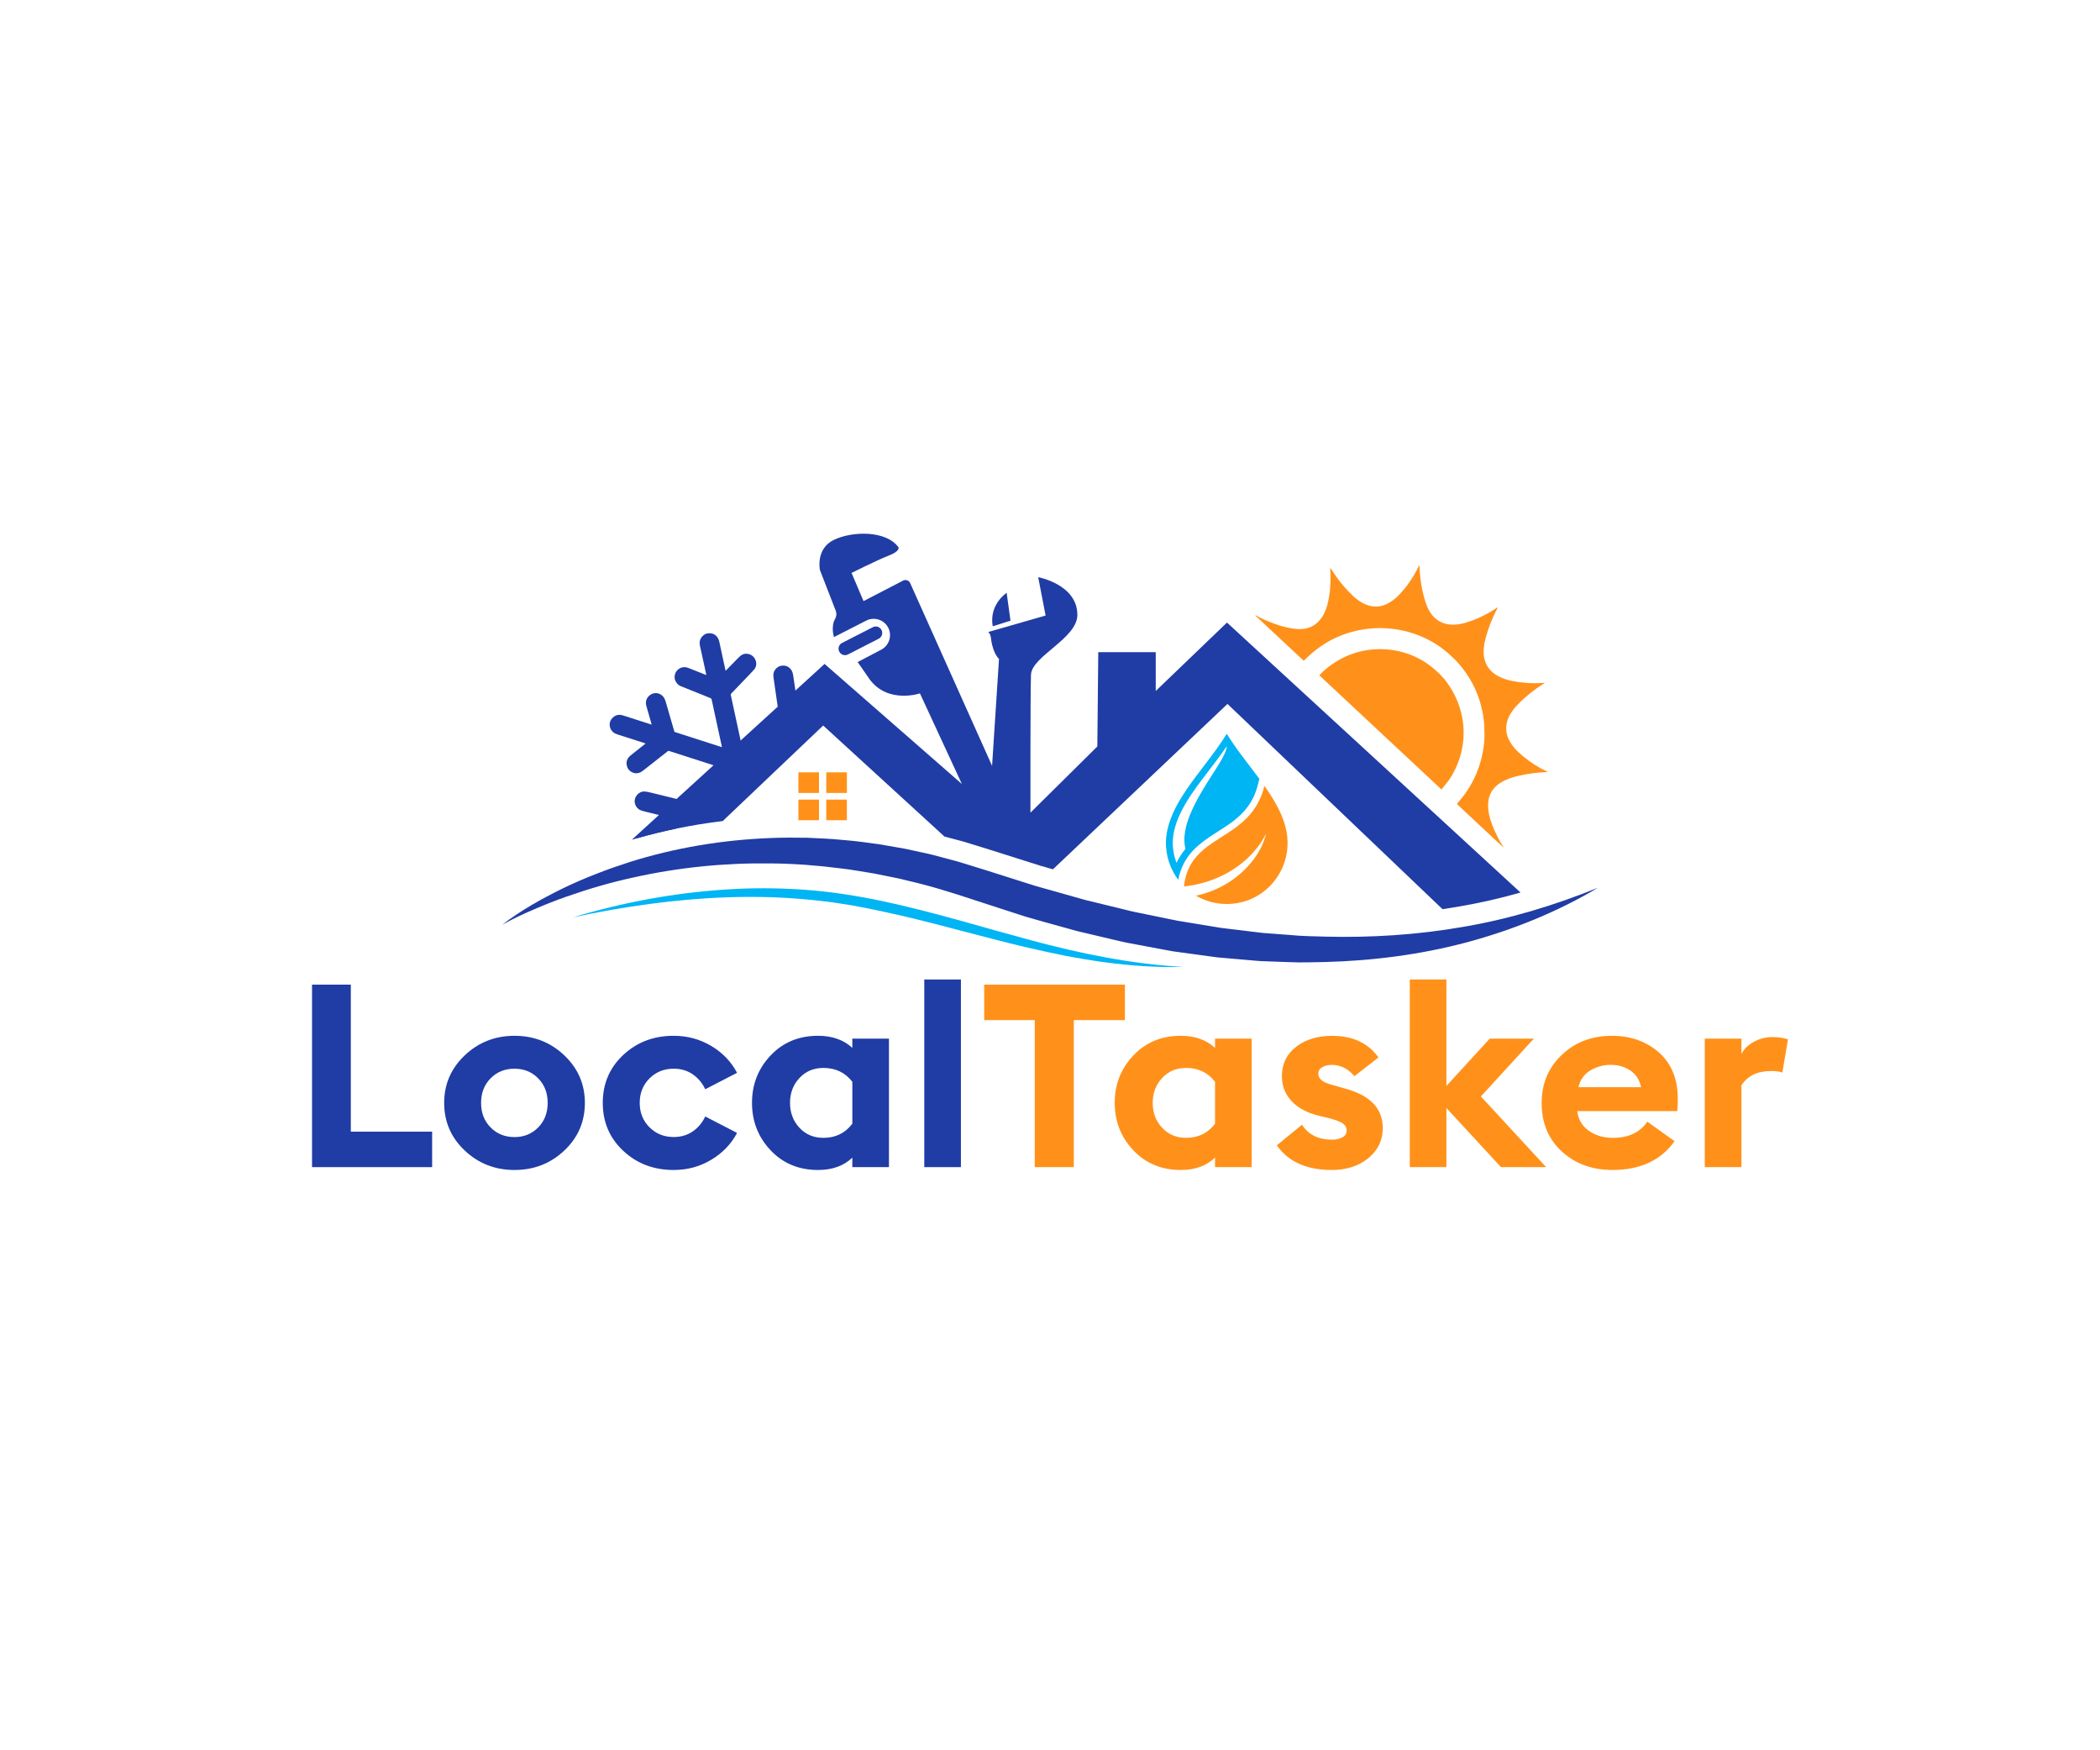
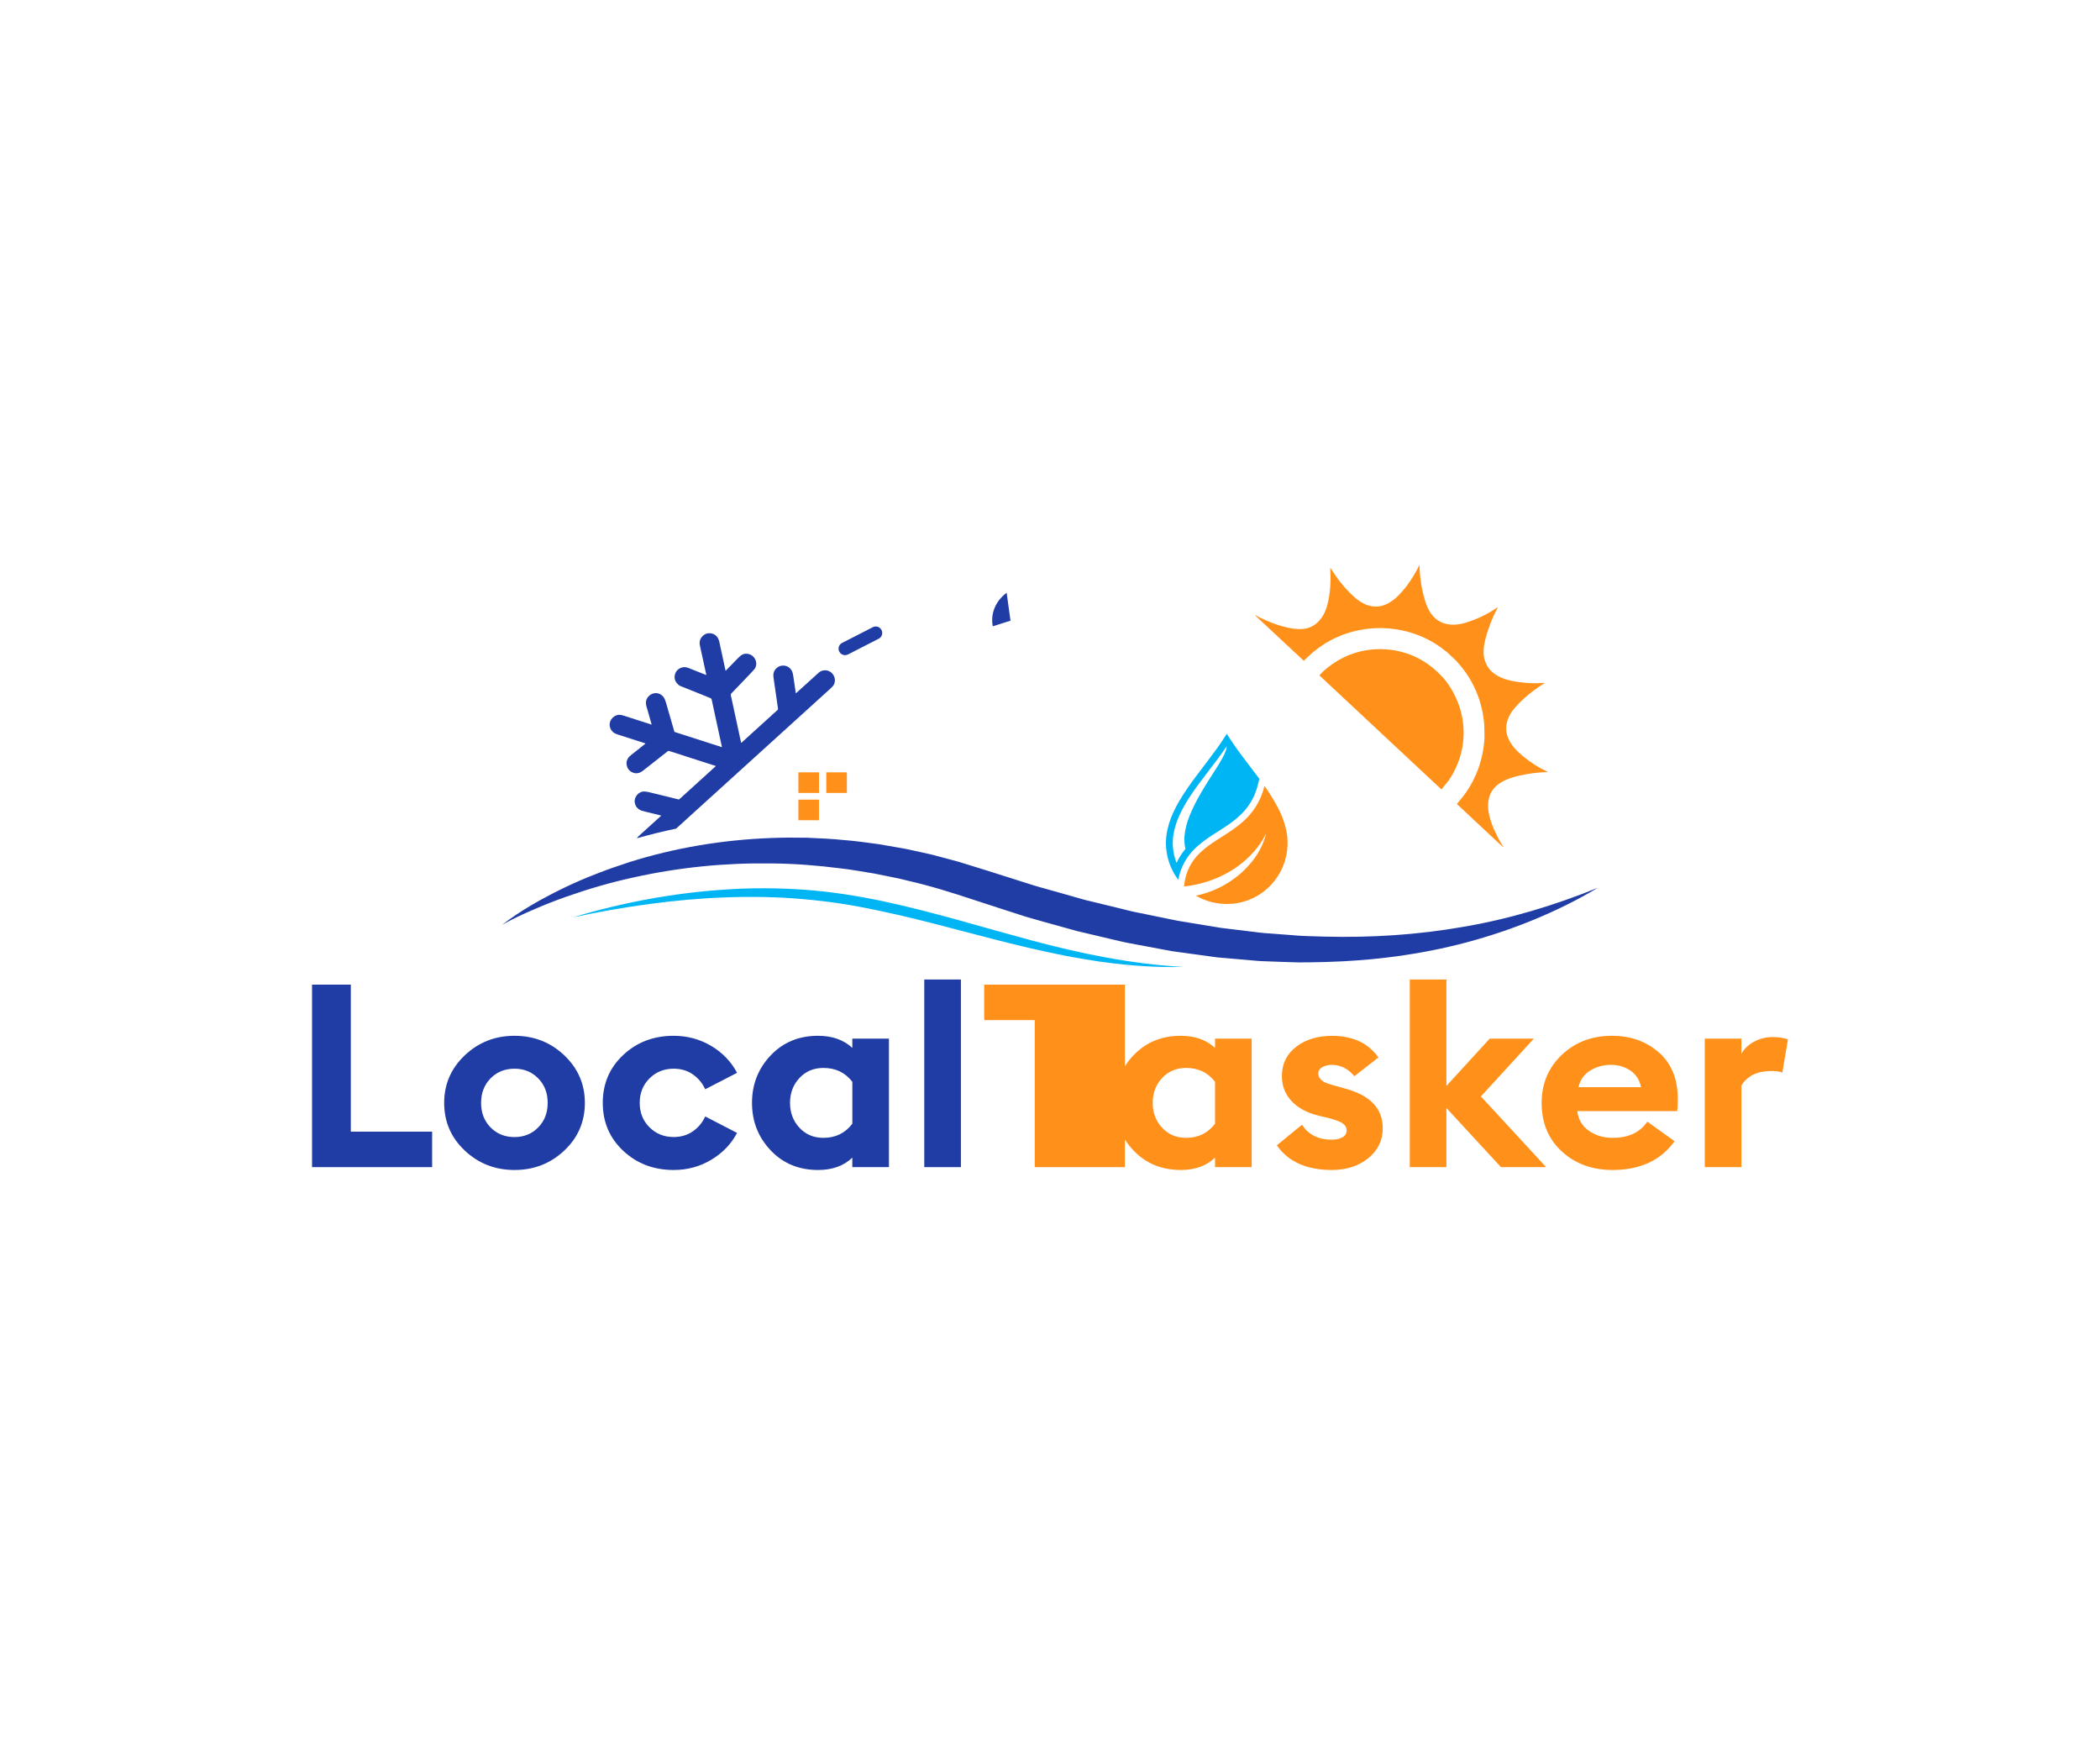
<svg xmlns="http://www.w3.org/2000/svg" version="1.1" id="Layer_1" x="0px" y="0px" viewBox="0 0 900 750" style="enable-background:new 0 0 900 750;" xml:space="preserve">
  <style type="text/css">
	.st0{fill:#203CA5;}
	.st1{fill:#FF911A;}
	.st2{fill:#00B5F4;}
	.st3{fill:#142A4F;}
	.st4{fill:#FF9E1F;}
	.st5{fill:#0A85EA;}
	.st6{fill:#42C6E5;}
	.st7{fill:#06A89D;}
	.st8{fill:#7BB50B;}
	.st9{fill:#D82E42;}
	.st10{fill:#BCBEC0;}
	.st11{fill:url(#SVGID_1_);}
	.st12{fill:url(#SVGID_2_);}
	.st13{fill:url(#SVGID_3_);}
	.st14{fill:url(#SVGID_4_);}
	.st15{fill:url(#SVGID_5_);}
	.st16{fill:url(#SVGID_6_);}
	.st17{fill:url(#SVGID_7_);}
	.st18{fill:url(#SVGID_8_);}
	.st19{fill:url(#SVGID_9_);}
	.st20{fill:url(#SVGID_10_);}
	.st21{fill:url(#SVGID_11_);}
	.st22{fill:url(#XMLID_3_);}
	.st23{fill:url(#XMLID_4_);}
	.st24{fill:url(#SVGID_12_);}
	.st25{fill:url(#XMLID_5_);}
	.st26{fill:url(#XMLID_6_);}
	.st27{fill:url(#XMLID_7_);}
	.st28{fill:url(#XMLID_8_);}
	.st29{fill:url(#XMLID_9_);}
	.st30{fill:url(#XMLID_10_);}
	.st31{fill:url(#XMLID_11_);}
	.st32{fill:url(#XMLID_12_);}
	.st33{fill:url(#XMLID_13_);}
	.st34{fill:url(#XMLID_14_);}
	.st35{fill:url(#XMLID_15_);}
	.st36{fill:url(#XMLID_16_);}
	.st37{fill:url(#SVGID_13_);}
	.st38{fill:#58595B;}
</style>
  <g>
    <g>
      <path class="st0" d="M133.73,500.12v-78.2h16.62v63h34.85v15.2H133.73z" />
      <path class="st0" d="M241.83,493.02c-5.89,5.54-12.99,8.32-21.32,8.32c-8.33,0-15.44-2.77-21.32-8.32    c-5.89-5.54-8.83-12.35-8.83-20.43c0-8,2.94-14.79,8.83-20.38c5.88-5.58,12.99-8.37,21.32-8.37c8.33,0,15.44,2.79,21.32,8.37    c5.88,5.58,8.83,12.37,8.83,20.38C250.66,480.67,247.71,487.48,241.83,493.02z M220.51,487.24c4.05,0,7.43-1.38,10.14-4.13    c2.71-2.75,4.07-6.26,4.07-10.52c0-4.26-1.36-7.76-4.07-10.52c-2.71-2.75-6.1-4.13-10.14-4.13c-4.13,0-7.55,1.38-10.26,4.13    c-2.71,2.75-4.07,6.26-4.07,10.52c0,4.26,1.36,7.77,4.07,10.52C212.96,485.86,216.38,487.24,220.51,487.24z" />
      <path class="st0" d="M288.71,501.34c-8.56,0-15.76-2.73-21.61-8.21c-5.85-5.47-8.77-12.32-8.77-20.54    c0-8.22,2.92-15.07,8.77-20.54c5.85-5.47,13.05-8.21,21.61-8.21c5.88,0,11.25,1.45,16.11,4.35c4.85,2.9,8.54,6.74,11.06,11.51    l-13.64,7.05c-1.22-2.64-3-4.77-5.33-6.39c-2.33-1.61-5.06-2.42-8.2-2.42c-4.13,0-7.59,1.4-10.37,4.18    c-2.79,2.79-4.18,6.28-4.18,10.46c0,4.19,1.39,7.67,4.18,10.46c2.79,2.79,6.25,4.18,10.37,4.18c3.13,0,5.86-0.81,8.2-2.42    c2.33-1.61,4.11-3.74,5.33-6.39l13.64,7.05c-2.52,4.77-6.21,8.61-11.06,11.51C299.96,499.89,294.6,501.34,288.71,501.34z" />
      <path class="st0" d="M350.61,501.34c-8.25,0-15.04-2.81-20.35-8.43c-5.31-5.62-7.97-12.39-7.97-20.32c0-7.93,2.65-14.7,7.97-20.32    c5.31-5.62,12.09-8.43,20.35-8.43c6.04,0,10.93,1.73,14.67,5.18v-3.97h15.7v55.07h-15.7v-4.07    C361.62,499.57,356.73,501.34,350.61,501.34z M352.91,487.57c5.2,0,9.32-2.02,12.38-6.06v-17.95c-3.06-3.97-7.18-5.95-12.38-5.95    c-4.2,0-7.64,1.45-10.32,4.35c-2.68,2.9-4.01,6.44-4.01,10.63c0,4.19,1.34,7.73,4.01,10.63    C345.26,486.12,348.7,487.57,352.91,487.57z" />
      <path class="st0" d="M396.12,500.12v-80.4h15.7v80.4H396.12z" />
-       <path class="st1" d="M443.47,500.12v-63H421.8v-15.2h60.3v15.2h-21.9v63H443.47z" />
+       <path class="st1" d="M443.47,500.12v-63H421.8v-15.2h60.3v15.2v63H443.47z" />
      <path class="st1" d="M506.06,501.34c-8.25,0-15.04-2.81-20.35-8.43c-5.31-5.62-7.97-12.39-7.97-20.32c0-7.93,2.65-14.7,7.97-20.32    c5.31-5.62,12.09-8.43,20.35-8.43c6.04,0,10.93,1.73,14.67,5.18v-3.97h15.7v55.07h-15.7v-4.07    C517.06,499.57,512.17,501.34,506.06,501.34z M508.35,487.57c5.2,0,9.32-2.02,12.38-6.06v-17.95c-3.06-3.97-7.18-5.95-12.38-5.95    c-4.2,0-7.64,1.45-10.32,4.35c-2.68,2.9-4.01,6.44-4.01,10.63c0,4.19,1.34,7.73,4.01,10.63    C500.71,486.12,504.14,487.57,508.35,487.57z" />
      <path class="st1" d="M570.82,501.34c-10.85,0-18.72-3.52-23.61-10.57l10.78-8.81c2.75,4.26,7.03,6.39,12.84,6.39    c1.76,0,3.25-0.33,4.47-0.99c1.22-0.66,1.83-1.65,1.83-2.97c0-1.17-0.52-2.15-1.55-2.92c-1.03-0.77-3.08-1.56-6.13-2.37    l-4.24-0.99c-5.27-1.32-9.27-3.52-11.98-6.61c-2.71-3.08-3.99-6.75-3.84-11.01c0.15-4.99,2.24-9.01,6.25-12.06    c4.01-3.05,9.11-4.57,15.3-4.57c8.79,0,15.4,3.08,19.83,9.25l-10.32,8.04c-2.68-3.23-5.92-4.85-9.74-4.85    c-1.53,0-2.87,0.33-4.01,0.99s-1.72,1.58-1.72,2.75c0,2.2,1.87,3.78,5.62,4.74l5.39,1.54c11.08,2.86,16.62,8.55,16.62,17.07    c0,5.21-2.06,9.51-6.19,12.89C582.29,499.65,577.09,501.34,570.82,501.34z" />
      <path class="st1" d="M643.27,500.12l-23.38-25.33v25.33h-15.7v-80.4h15.7v45.6l18.57-20.27h18.91l-22.7,24.78l27.97,30.29H643.27z    " />
      <path class="st1" d="M691.07,501.34c-8.71,0-15.95-2.64-21.72-7.93c-5.77-5.29-8.65-12.23-8.65-20.82c0-8.22,2.87-15.07,8.6-20.54    c5.73-5.47,12.91-8.21,21.55-8.21c7.95,0,14.63,2.37,20.06,7.1c5.43,4.74,8.14,11.4,8.14,19.99c0,2.42-0.08,4.15-0.23,5.18h-42.87    c0.46,3.6,2.12,6.41,4.99,8.43c2.87,2.02,6.28,3.03,10.26,3.03c6.72,0,11.65-2.31,14.79-6.94l11.69,8.37    C711.78,497.23,702.92,501.34,691.07,501.34z M676.51,465.87h26.82c-0.69-3.16-2.24-5.54-4.64-7.16    c-2.41-1.61-5.18-2.42-8.31-2.42c-3.21,0-6.15,0.81-8.83,2.42C678.88,460.33,677.2,462.72,676.51,465.87z" />
      <path class="st1" d="M730.62,500.12v-55.07h15.7v6.61c0.99-2.05,2.73-3.78,5.22-5.18c2.48-1.39,5.18-2.09,8.08-2.09    c2.52,0,4.74,0.33,6.65,0.99l-2.41,14.21c-1.07-0.44-2.68-0.66-4.81-0.66c-5.89,0-10.13,2.06-12.72,6.17v35.02H730.62z" />
    </g>
    <g>
      <g>
-         <path class="st0" d="M651.65,382.45c-8.8,2.51-17.5,4.48-26.04,5.94c-2.44,0.43-4.9,0.82-7.39,1.19l-92.16-87.94l-74.79,70.85     c-0.33-0.09-0.65-0.18-0.99-0.27c-1.46-0.41-2.92-0.81-4.37-1.24l-7.08-2.24l-14.33-4.54l-11.23-3.47     c-0.89-0.26-1.78-0.49-2.66-0.72l-5.84-1.55l-51.98-47.57l-43.05,40.94c-6.75,0.8-13.41,1.89-19.99,3.25     c-5.68,1.18-11.29,2.55-16.81,4.14c-0.73,0.2-1.45,0.41-2.17,0.62l11.63-10.61l7.56-6.88l15.83-14.43l11.62-10.61l15.9-14.49     l7.58-6.91l12.5-11.41l58.84,51.44l-17.97-38.82c0,0-13.67,4.63-21.55-6.02l-5.14-7.41l10.12-5.31c3.46-1.82,4.77-6.14,2.9-9.57     c-1.28-2.33-3.68-3.65-6.17-3.65c-1.08,0-2.16,0.24-3.18,0.77l-13.82,7.06c0,0-1.44-4.42,0.48-7.78     c0.61-1.05,0.73-2.33,0.29-3.47l-6.8-17.51c0,0-1.91-9.09,6.01-12.9c7.92-3.81,22.43-4.11,27.7,3.23c0,0,0.65,1.65-4.04,3.44     c-4.7,1.79-16.11,7.5-16.11,7.5l5.14,12.08l16.95-8.78c1.12-0.59,2.51-0.1,3.03,1.05l35.11,78.33l2.97-45.82     c0,0-2.4-2.03-3.34-7.99c0,0-0.12-3.06-1.38-3.52l24.69-7.09l-3.18-16.44c0,0,16.79,3.1,16.79,16.16     c0,10.1-19.57,17.71-19.88,25.63c-0.3,7.93-0.23,59.12-0.23,59.12l28.67-28.36l0.4-40.41h24.63v16.63l30.53-29.32L651.65,382.45z     " />
        <path class="st0" d="M425.45,268.37l7.62-2.41l-1.65-11.94C431.42,254.02,423.8,258.97,425.45,268.37z" />
        <g>
          <path class="st0" d="M362.16,280.74c-0.97,0-1.91-0.51-2.42-1.41c-0.76-1.33-0.29-3.03,1.05-3.78l13.17-6.74      c1.33-0.76,3.03-0.29,3.78,1.05c0.76,1.33,0.29,3.03-1.05,3.78l-13.17,6.74C363.09,280.62,362.62,280.74,362.16,280.74z" />
        </g>
        <g>
          <rect x="342.17" y="330.95" class="st1" width="8.83" height="8.83" />
          <rect x="354.12" y="330.95" class="st1" width="8.83" height="8.83" />
          <rect x="342.17" y="342.64" class="st1" width="8.82" height="8.83" />
-           <rect x="354.11" y="342.64" class="st1" width="8.83" height="8.83" />
        </g>
        <g>
          <path class="st0" d="M357.27,293.55c-0.21,0.37-0.68,0.89-1.4,1.53c-22.05,19.99-44.08,39.99-66.12,59.99      c-5.68,1.18-11.29,2.55-16.81,4.14c0.29-0.43,0.67-0.84,1.11-1.24c3.15-2.86,6.24-5.67,9.28-8.41c0.03-0.03,0.02-0.09-0.03-0.1      c-0.3-0.08-0.6-0.16-0.9-0.23c-2.02-0.51-3.98-0.99-5.89-1.44c-1.23-0.29-2.09-0.6-2.57-0.91c-1.09-0.71-1.72-1.72-1.91-3.05      c-0.33-2.37,1.73-4.79,4.16-4.67c0.65,0.03,1.35,0.14,2.12,0.33c4.04,1.01,7.92,1.96,11.65,2.86c0.29,0.07,0.59,0.14,0.88,0.21      c0.1,0.02,0.21,0,0.29-0.08l15.61-14.16c0.07-0.06,0.06-0.1-0.03-0.12l-0.91-0.29l-19.09-6.14c-0.17-0.04-0.34-0.01-0.48,0.09      c-3.51,2.76-6.91,5.44-10.2,8.01c-0.29,0.22-0.59,0.44-0.9,0.68c-0.98,0.71-2.29,1-3.41,0.67c-1.79-0.52-2.83-1.68-3.14-3.45      c-0.28-1.6,0.31-2.97,1.76-4.13c1.99-1.58,4.05-3.22,6.2-4.93c0.11-0.09,0.1-0.16-0.03-0.2c-3.71-1.21-7.57-2.44-11.58-3.71      c-0.92-0.29-1.6-0.61-2.04-0.97c-0.88-0.71-1.4-1.62-1.56-2.72c-0.43-2.75,2.17-5.27,4.86-4.73c0.49,0.1,1.02,0.23,1.58,0.42      c3.87,1.25,7.69,2.49,11.44,3.68c0.03,0,0.07-0.02,0.06-0.06c-0.77-2.73-1.51-5.31-2.22-7.76c-0.48-1.64-0.21-3.03,0.81-4.17      c1.33-1.5,3.39-1.94,5.1-1.01c1.64,0.89,2.1,2.32,2.59,4.06c1.12,3.97,2.27,7.94,3.45,11.92c0.03,0.11,0.11,0.19,0.22,0.22      l20.07,6.45c0.09,0.03,0.12,0,0.1-0.09c-1.45-6.7-2.92-13.44-4.37-20.2c-0.07-0.36-0.28-0.6-0.61-0.73      c-1.21-0.5-2.42-0.99-3.63-1.48l-1.72-0.68c-2.46-1.01-4.91-1.99-7.33-2.94c-0.31-0.12-0.77-0.37-1.01-0.6      c-1.56-1.42-1.99-3.07-1.28-4.94c0.61-1.59,2.42-2.73,4.18-2.59c0.5,0.03,1.08,0.19,1.75,0.47c2.5,1,4.9,1.95,7.2,2.86      c0.07,0.02,0.13-0.03,0.12-0.1c-0.91-4.2-1.81-8.37-2.72-12.47c-0.38-1.75,0.11-3.22,1.48-4.38c0.61-0.52,1.29-0.81,2.04-0.89      c2.54-0.26,4.27,1.25,4.79,3.66c0.98,4.55,1.85,8.63,2.65,12.26c0.02,0.12,0.08,0.13,0.16,0.04c1.66-1.71,3.35-3.45,5.09-5.21      c1.32-1.35,2.44-2.3,4.45-1.92c3.01,0.57,4.62,4.32,2.55,6.71c-0.61,0.7-1.28,1.43-2.01,2.17c-2.77,2.86-5.37,5.56-7.78,8.11      c-0.17,0.18-0.24,0.42-0.19,0.65l4.2,19.42l0.22,1.01c0.01,0.06,0.07,0.07,0.1,0.03l15.51-14.07c0.16-0.13,0.22-0.34,0.2-0.54      c-0.04-0.31-0.09-0.61-0.13-0.92c-0.54-3.78-1.09-7.58-1.64-11.36c-0.24-1.71-0.53-3.17,0.71-4.66      c0.98-1.15,2.22-1.66,3.73-1.52c0.74,0.07,1.4,0.31,1.95,0.72c1.18,0.89,1.68,1.99,1.88,3.42c0.3,2.19,0.62,4.35,0.95,6.49      c0.06,0.38,0.11,0.75,0.17,1.13c0.02,0.09,0.06,0.1,0.12,0.04c3.43-3.11,6.67-6.04,9.73-8.81c0.74-0.68,1.68-1.01,2.81-1      C356.83,287.31,358.84,290.81,357.27,293.55z" />
        </g>
        <g>
          <path class="st1" d="M538.08,263.59c0.94,0.56,1.58,0.92,1.92,1.08c5,2.37,10.88,4.62,16.38,4.89c4.28,0.21,7.63-1.43,10.05-4.9      c1.08-1.55,1.9-3.43,2.47-5.62c1.29-5.06,1.52-10.14,1.19-15.38c-0.02-0.3,0.06-0.33,0.22-0.08l2.1,3.1l0.29,0.44      c2.16,3.05,4.56,5.81,7.21,8.27c4.51,4.18,9.78,6.16,15.41,2.91c2.03-1.17,3.89-2.79,5.59-4.87c0.17-0.13,0.31-0.29,0.41-0.49      c0.57-0.61,1.1-1.24,1.59-1.91c2.08-2.79,3.83-5.68,5.25-8.66c0.12-0.25,0.18-0.23,0.19,0.04c0.18,5.4,0.99,10.42,2.42,15.08      c0.51,1.67,1.27,3.56,2.29,5.08c3.55,5.32,9.35,6,15.18,4.23c4.69-1.42,9.1-3.54,13.22-6.34c0.13-0.09,0.24-0.13,0.32-0.13      c0.11,0,0.13,0.05,0.08,0.14l-0.4,0.7c-2.02,3.87-3.6,7.95-4.74,12.22c-0.72,2.69-1.2,5.92-0.63,8.57      c0.73,3.4,2.68,5.96,5.83,7.68c1.89,1.03,4.07,1.77,6.55,2.23c4.42,0.83,8.87,1.07,13.36,0.74c0.24-0.02,0.25,0.03,0.05,0.16      c-4.53,2.8-8.51,6.04-11.96,9.71c-1.21,1.29-2.61,3.19-3.31,4.77c-1.58,3.55-1.46,6.98,0.36,10.31      c1.16,2.12,2.88,4.11,5.17,5.96c0.22,0.3,0.45,0.49,0.68,0.6c3.2,2.64,6.58,4.8,10.13,6.46c0.38,0.18,0.37,0.28-0.06,0.28      c-3.8,0.08-7.78,0.59-11.93,1.54c-3.69,0.84-7.68,2.22-10.29,4.95c-4.86,5.08-2.76,12.75-0.19,18.46      c1.07,2.37,2.16,4.47,3.29,6.29l0.54,0.73c0.2,0.27,0.16,0.31-0.11,0.11c-0.37-0.28-0.78-0.63-1.22-1.06l-3.16-2.92l-1.12-1.05      l-14.23-13.31c-0.06-0.06-0.07-0.15-0.01-0.21l1.47-1.79l0.95-1.14c5.26-6.74,8.36-14.81,9.18-23.29      c0.13-1.34,0.17-2.6,0.14-3.78l-0.11-3.79l-0.16-1.91l-0.48-3.19c-1.61-8.39-5.33-15.77-11.16-22.13l-0.73-0.73l-3.11-2.91      l-0.67-0.54c-9.65-8.06-22.71-11.41-35.04-9.57c-8.37,1.25-15.84,4.64-22.4,10.16c-0.36,0.3-0.87,0.77-1.53,1.4l-0.49,0.45      l-1.47,1.42c-0.06,0.06-0.13,0.06-0.19,0l-18.91-17.64c-0.54-0.47-1.05-0.95-1.55-1.46      C538.06,263.81,538.02,263.68,538.08,263.59L538.08,263.59z" />
          <path class="st1" d="M566.59,288.2c0.2-0.13,0.32-0.27,0.37-0.41c6.39-5.76,13.71-8.94,21.96-9.55      c1.77-0.13,3.55-0.12,5.34,0.02c9.82,0.8,18.11,5.09,24.87,12.87c0.05,0.1,0.08,0.16,0.12,0.16      c9.98,12.72,10.75,29.55,1.74,42.97c-0.08,0.07-0.15,0.15-0.2,0.26l-2.93,3.65c-0.06,0.08-0.13,0.09-0.21,0.01l-52.09-48.67      c-0.07-0.07-0.08-0.19-0.01-0.26L566.59,288.2L566.59,288.2z" />
        </g>
      </g>
      <path class="st0" d="M215.17,396.3c8.04-6.18,16.96-11.18,26.11-15.65c4.59-2.23,9.27-4.26,14.04-6.1    c4.75-1.89,9.59-3.56,14.46-5.14c19.54-6.17,40.03-9.54,60.64-10.32c2.58-0.05,5.16-0.2,7.74-0.17l7.74,0.06    c5.15,0.23,10.32,0.42,15.46,0.96c5.15,0.38,10.27,1.12,15.39,1.82c2.55,0.41,5.09,0.88,7.63,1.32l3.82,0.68l3.78,0.82    c2.52,0.56,5.06,1.07,7.57,1.68l7.49,1.99c1.25,0.34,2.5,0.65,3.74,1.01l3.7,1.14l7.4,2.29l14.28,4.52l7.14,2.27    c2.39,0.72,4.8,1.35,7.2,2.03l14.39,4.08l14.52,3.53c2.42,0.57,4.82,1.26,7.26,1.74l7.31,1.49l7.31,1.5l3.66,0.74l3.68,0.6    l14.71,2.42l14.78,1.79c1.23,0.14,2.46,0.34,3.7,0.42l3.71,0.27l7.42,0.56c4.95,0.51,9.9,0.53,14.86,0.69    c19.83,0.51,39.72-0.75,59.35-4.19c19.66-3.34,38.93-9.15,57.68-16.75c-17.39,10.37-36.46,18.08-56.22,23.39    c-19.79,5.27-40.29,7.9-60.81,8.44c-5.13,0.08-10.27,0.3-15.39,0.04l-7.69-0.27l-3.85-0.14c-1.28-0.03-2.55-0.19-3.83-0.29    l-15.33-1.33l-15.23-2.08l-3.81-0.52c-1.26-0.21-2.52-0.46-3.77-0.69l-7.54-1.41l-7.55-1.42c-2.52-0.46-4.99-1.12-7.48-1.67    l-14.92-3.53l-14.75-4.1c-2.45-0.71-4.92-1.37-7.36-2.11l-7.28-2.35l-14.54-4.72c-9.35-3.11-18.77-6.06-28.38-8.25l-3.59-0.88    l-3.62-0.74c-2.41-0.48-4.82-1-7.24-1.46c-4.86-0.76-9.71-1.7-14.61-2.23c-9.77-1.25-19.62-2.02-29.49-2.1    c-19.74-0.29-39.58,1.67-59.01,6c-9.73,2.11-19.33,4.91-28.78,8.23c-4.73,1.65-9.39,3.51-14,5.51    C224.14,391.67,219.59,393.84,215.17,396.3z" />
      <g>
        <path class="st2" d="M537.24,341.5c-1.26,2.68-3.01,5.14-5.25,7.36c-2.02,2-4.38,3.78-6.81,5.37c-1.93,1.26-3.82,2.48-5.65,3.65     c-2.54,1.62-5.04,3.48-7.09,5.42c-3.5,3.31-5.85,7.25-7.05,11.81c-0.16,0.6-0.3,1.2-0.41,1.8c-0.01,0.04-0.05,0.05-0.08,0.02     c-3.03-4.13-4.74-8.75-5.14-13.85c-0.53-6.86,2-13.57,5.44-19.49c2.27-3.91,4.89-7.61,7.61-11.23c2.9-3.85,5.88-7.67,8.7-11.58     c1.5-2.08,2.9-4.18,4.21-6.3c0.01-0.02,0.05-0.02,0.06,0c2.06,3.27,4.26,6.45,6.6,9.54c2.17,2.87,4.34,5.74,6.51,8.6     c0.27,0.35,0.53,0.7,0.79,1.04c0.04,0.05,0.05,0.11,0.03,0.16c-0.21,0.81-0.41,1.62-0.61,2.42     C538.63,338.09,538.01,339.85,537.24,341.5 M505.61,349.07c-1.04,2.23-1.82,4.47-2.35,6.72c-1.1,4.65-0.79,9.28,0.92,13.86     c0.01,0.04,0.07,0.04,0.08,0c0.99-2.07,2.24-4.01,3.74-5.84c0.03-0.04,0.04-0.08,0.03-0.13c-0.42-1.8-0.54-3.64-0.38-5.51     c0.25-2.92,1.05-5.79,2.15-8.56c2.84-7.13,7.16-13.63,11.31-20.13c0.9-1.41,1.77-2.85,2.6-4.33c0.61-1.08,1.13-2.16,1.55-3.25     c0.23-0.6,0.39-1.25,0.49-1.89c0.03-0.2-0.02-0.22-0.13-0.05c-1.4,2.03-2.87,4.07-4.38,6.07c-2.44,3.21-4.77,6.28-6.99,9.21     c-0.99,1.3-2.13,2.9-3.43,4.81C508.69,343.15,506.96,346.15,505.61,349.07L505.61,349.07z" />
        <path class="st1" d="M542.52,357.57c0.05-0.21,0.02-0.22-0.08-0.03c-0.65,1.29-1.39,2.54-2.21,3.74     c-7.29,10.66-19.8,17.21-32.7,18.56c-0.05,0.01-0.09-0.04-0.09-0.09c0.43-4.24,1.8-8.17,4.38-11.56     c2.76-3.64,6.67-6.34,10.57-8.82c1.2-0.76,2.38-1.52,3.56-2.28c2.33-1.5,4.39-3.01,6.19-4.53c4.96-4.19,8.2-9.42,9.74-15.68     c0.02-0.09,0.06-0.1,0.11-0.02c2.19,3.12,4.25,6.36,5.93,9.68c1.93,3.82,3.35,7.93,3.77,12.12c1.04,10.46-4.33,20.8-13.91,25.79     c-3.04,1.58-6.34,2.52-9.88,2.82c-0.68,0.06-1.32,0.09-1.91,0.09c-4.82,0.01-9.27-1.16-13.35-3.5c-0.07-0.04-0.07-0.07,0.01-0.09     c10.29-2.14,19.78-8.31,25.62-16.91c1.87-2.76,3.24-5.67,4.11-8.72C542.44,357.93,542.48,357.75,542.52,357.57L542.52,357.57z" />
      </g>
      <path class="st2" d="M245.62,393.07c20.85-6.28,42.86-10.45,65.3-11.9c11.22-0.78,22.55-0.7,33.81,0.08    c11.27,0.79,22.46,2.58,33.35,4.85c10.9,2.33,21.59,5.11,32.18,8.03c10.57,2.97,21.1,5.94,31.65,8.79    c21.09,5.67,42.72,10.15,65.06,11.41c-11.17,0.29-22.41-0.51-33.49-1.99c-1.39-0.16-2.77-0.37-4.15-0.6l-4.14-0.65    c-2.75-0.45-5.49-0.98-8.23-1.46c-5.46-1.07-10.88-2.26-16.27-3.52c-10.79-2.49-21.39-5.4-32.02-8.13    c-10.6-2.79-21.2-5.51-31.93-7.73c-2.68-0.56-5.35-1.14-8.05-1.62l-4.04-0.75l-4.05-0.64c-1.35-0.2-2.7-0.44-4.06-0.61l-4.08-0.5    c-2.72-0.37-5.46-0.56-8.19-0.84c-10.96-0.99-22.02-1.15-33.06-0.78C289.11,385.31,267.16,388.49,245.62,393.07z" />
    </g>
  </g>
</svg>